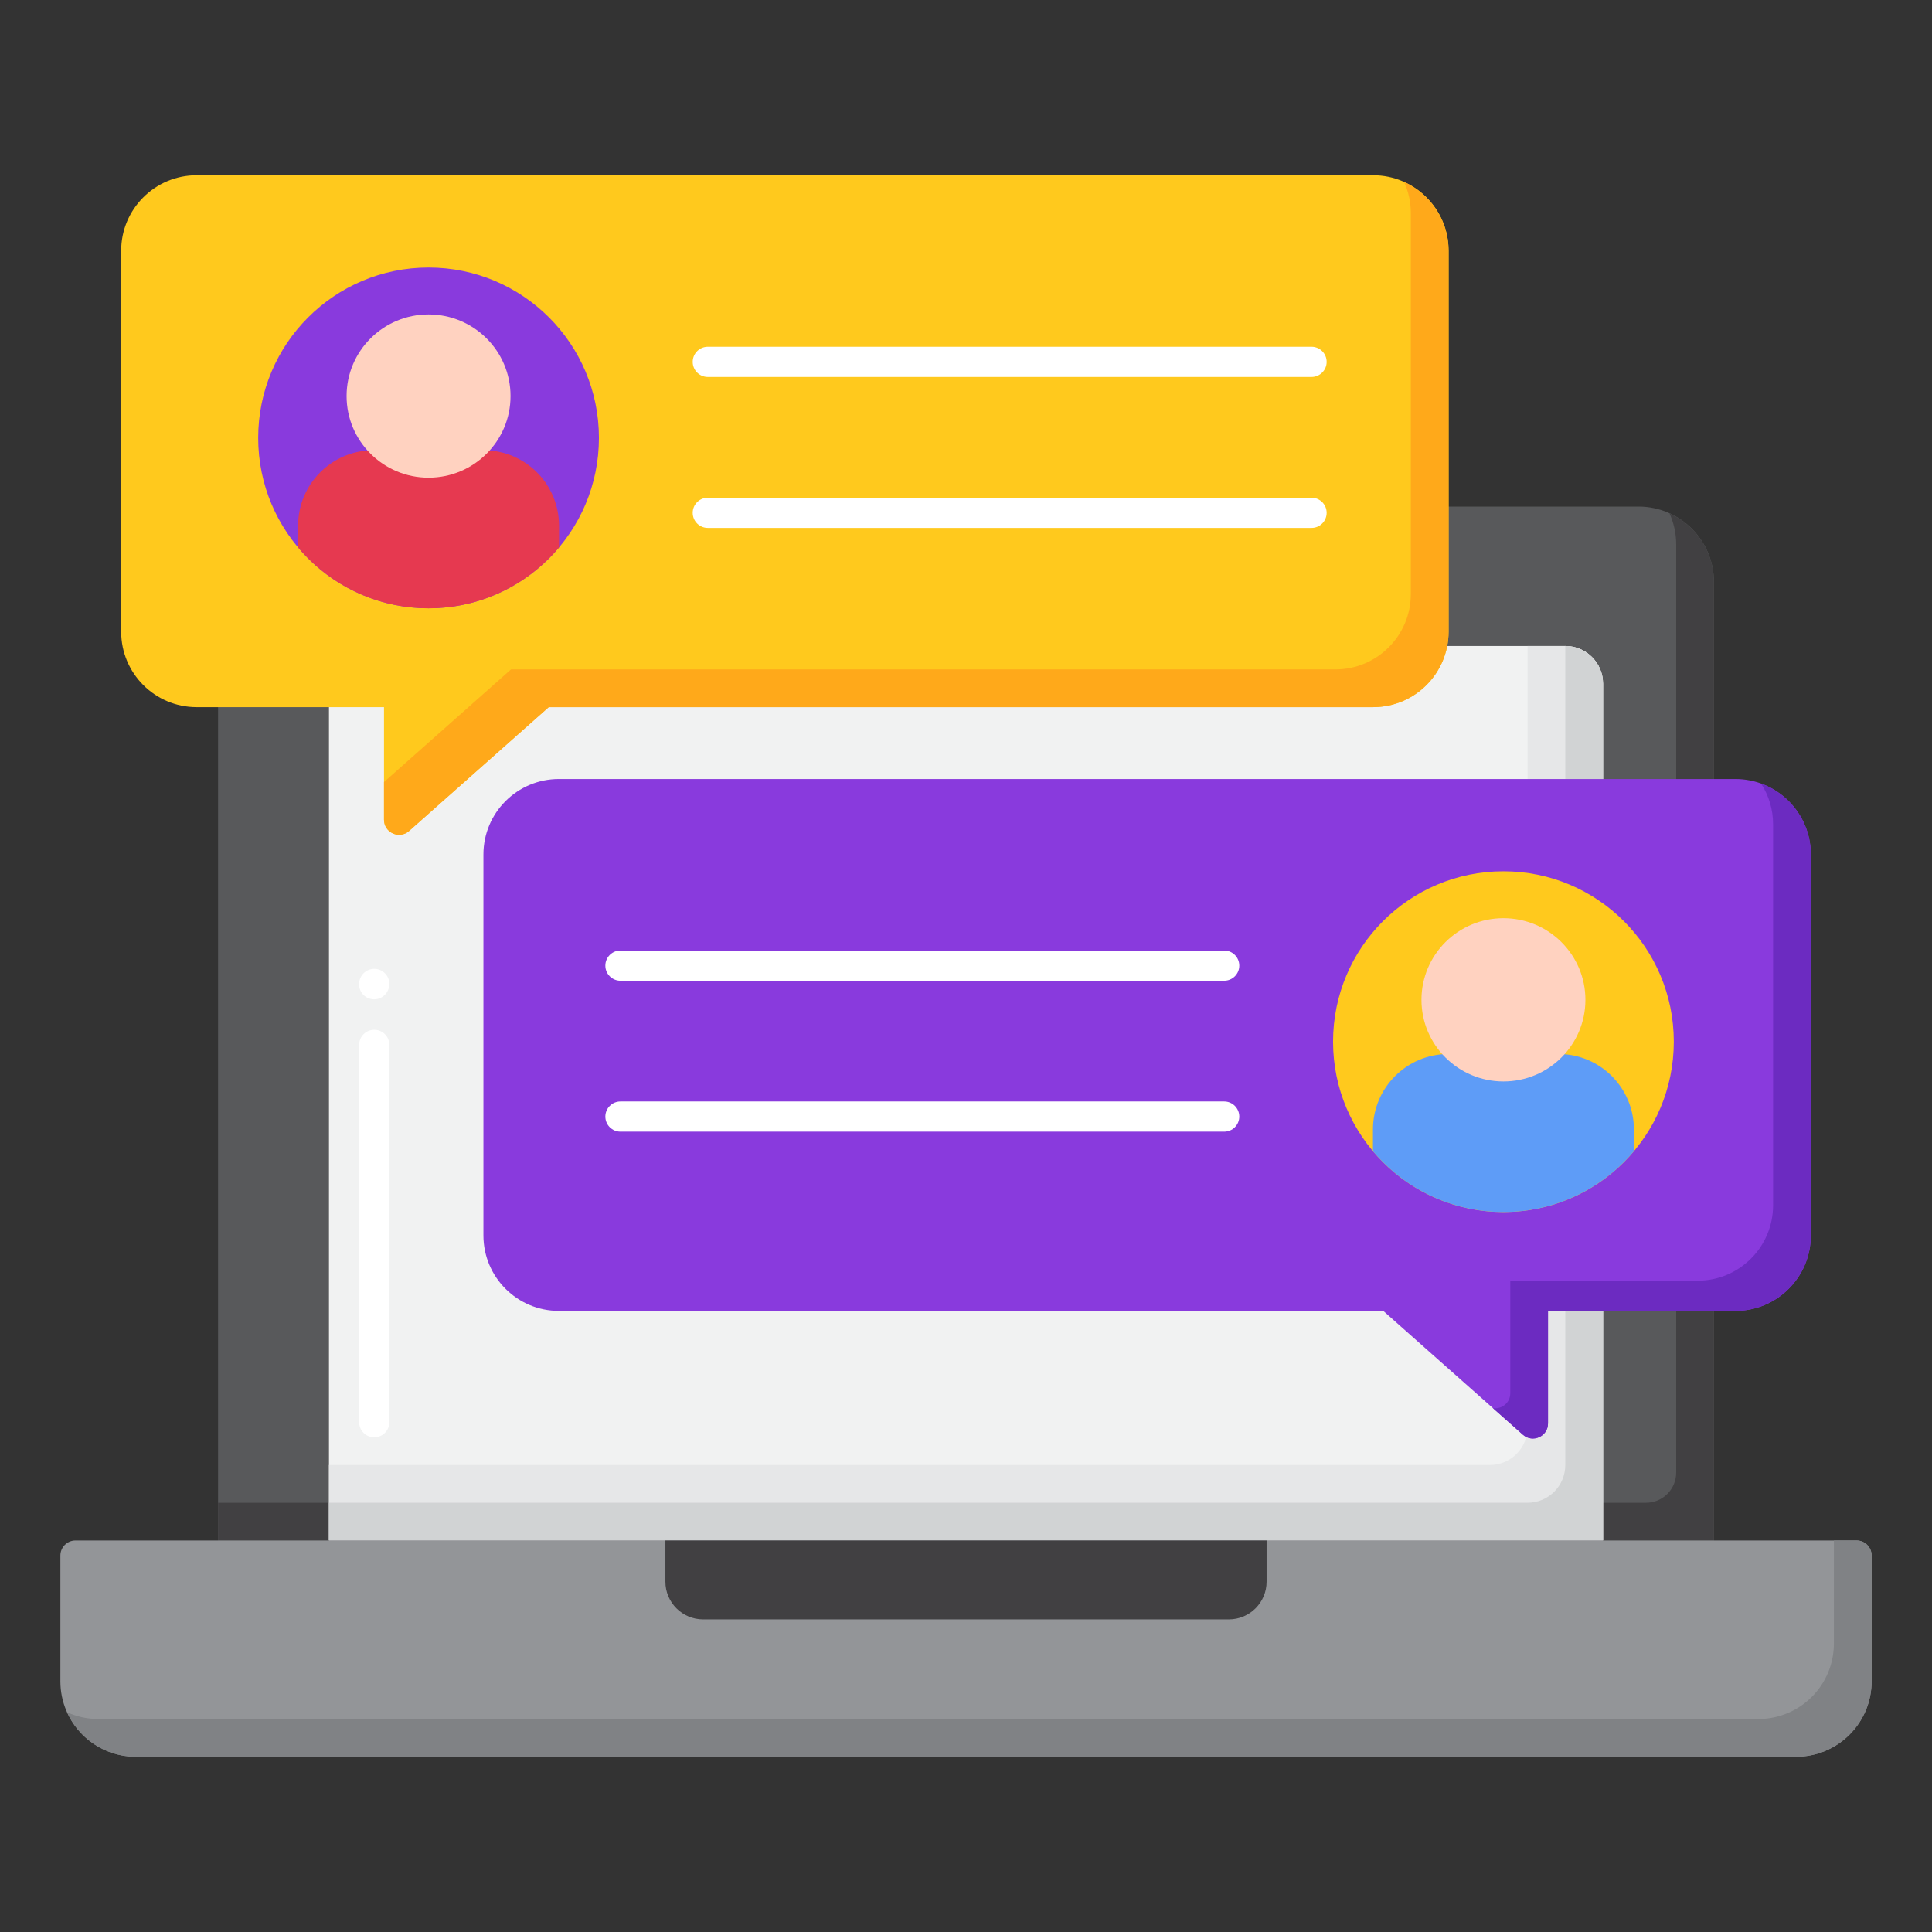
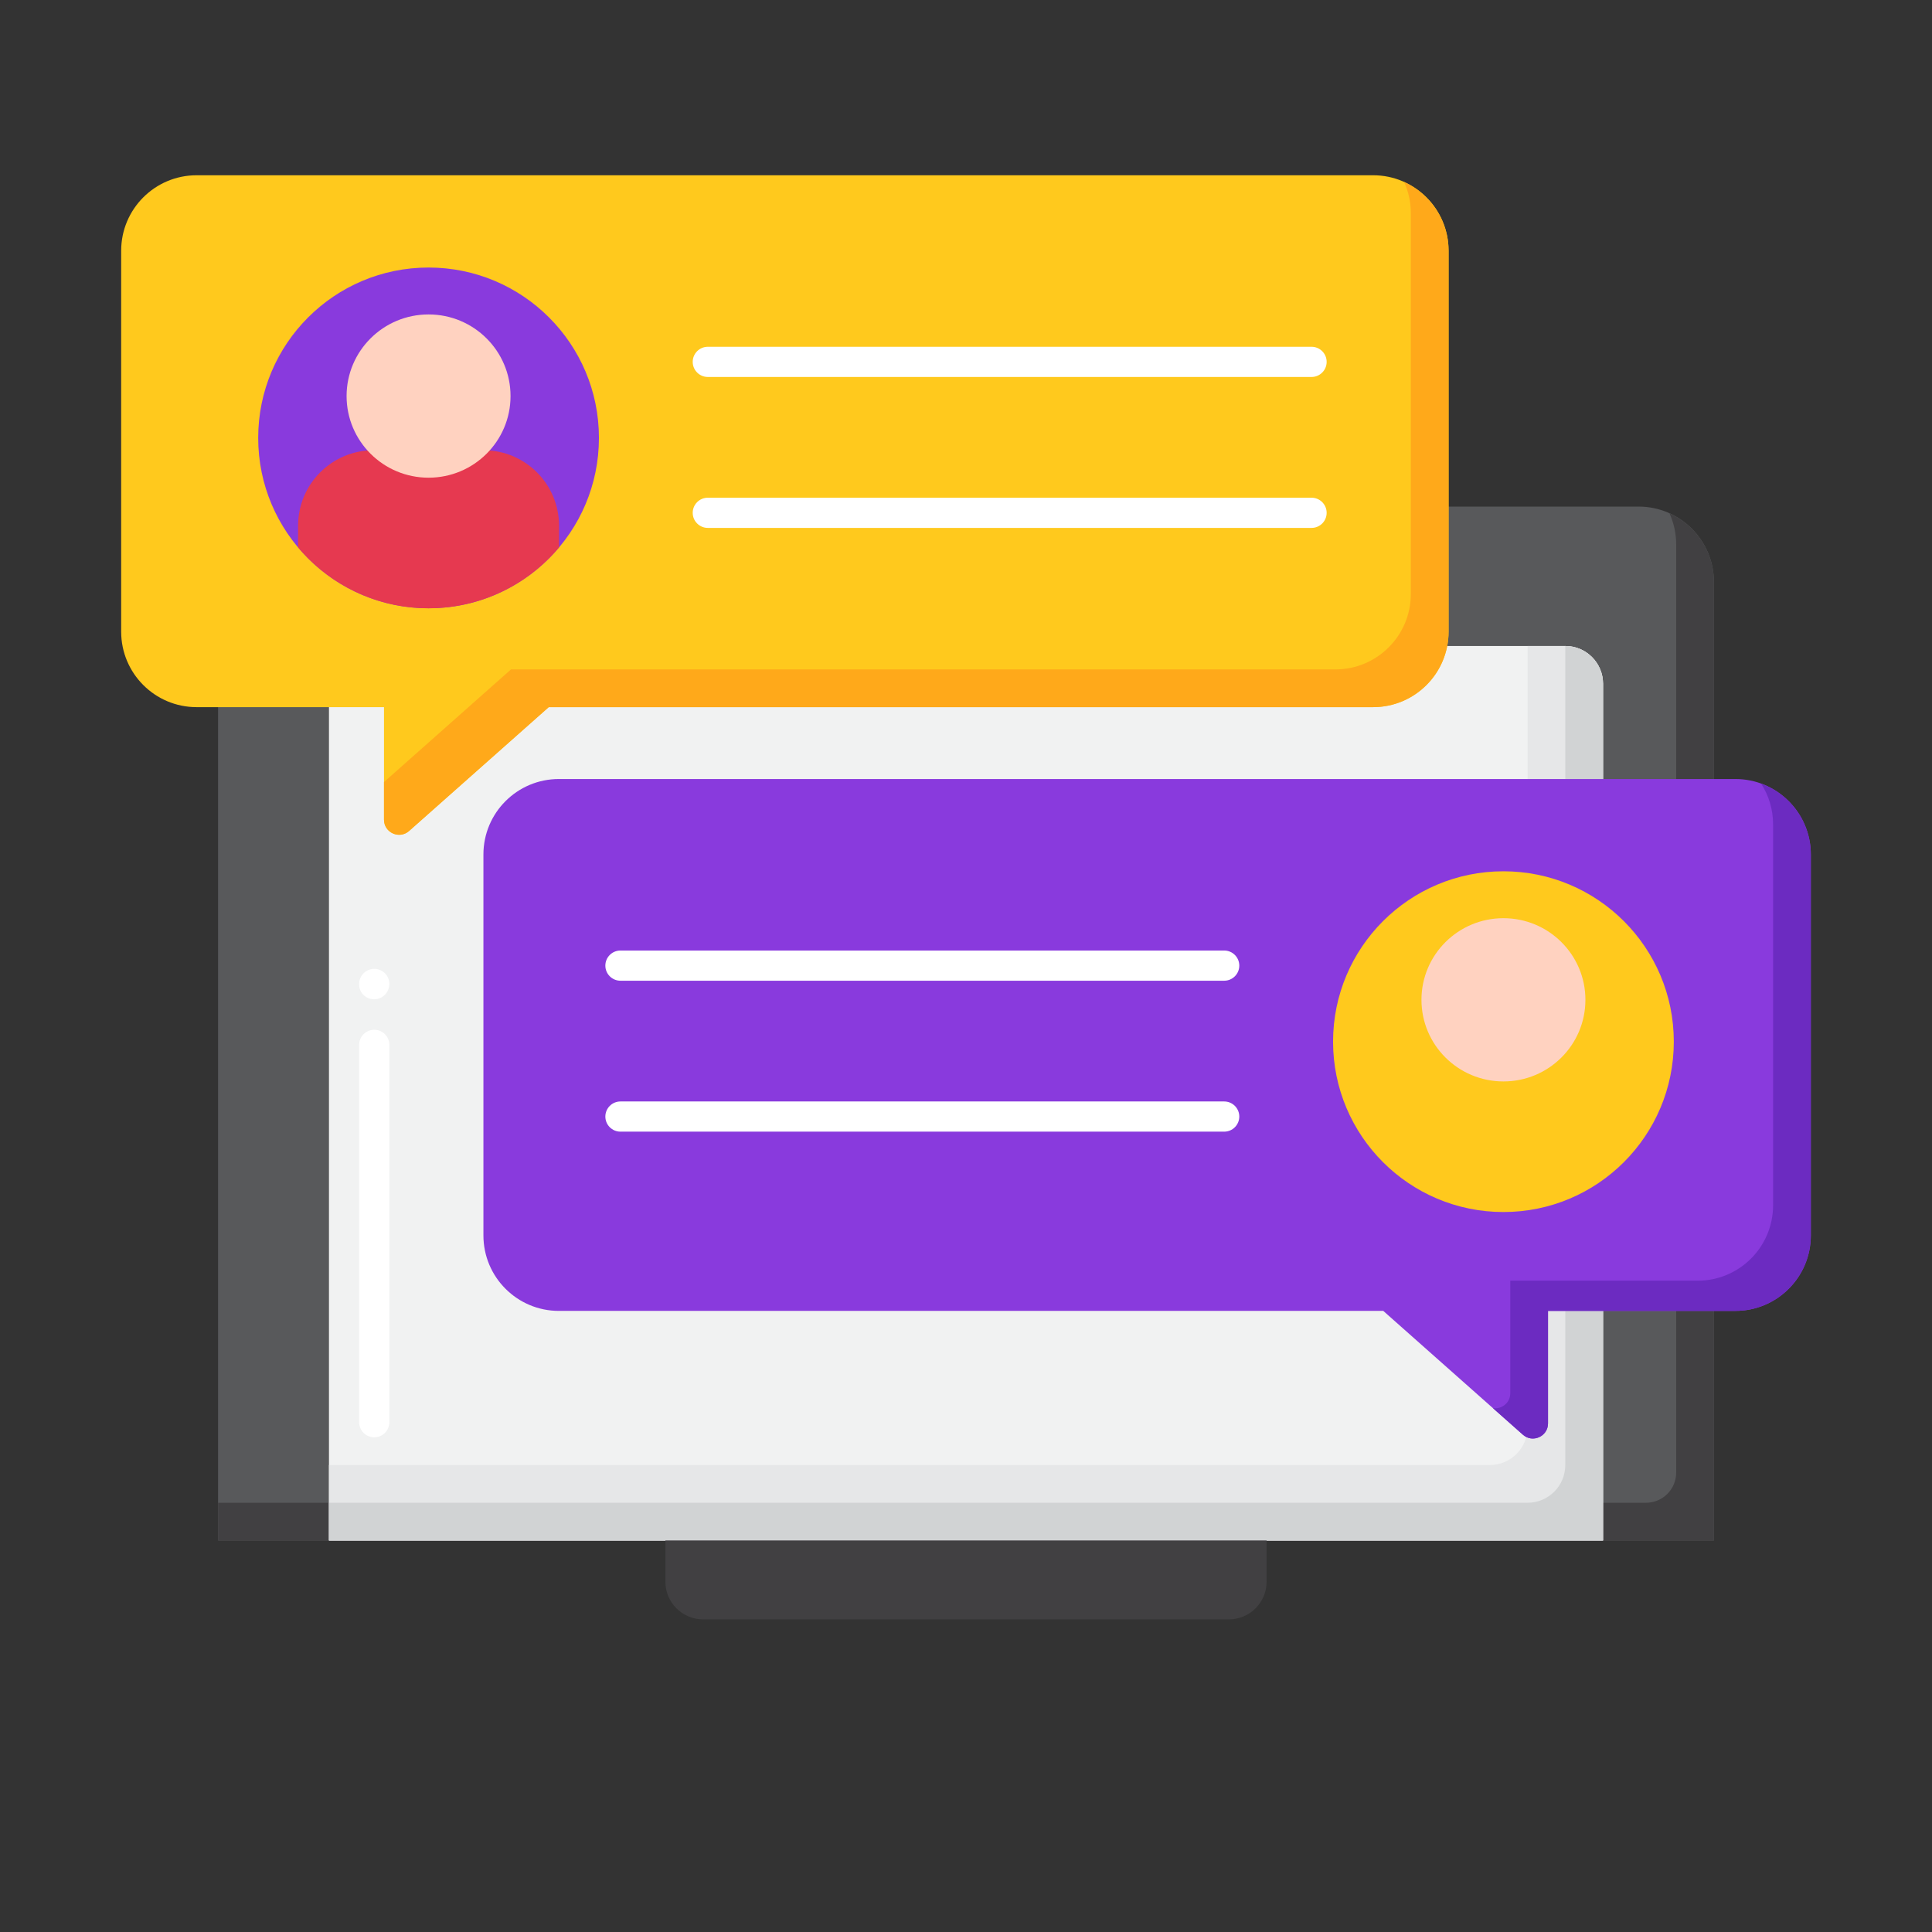
<svg xmlns="http://www.w3.org/2000/svg" id="Layer_1" enable-background="new 0 0 256 256" height="512" viewBox="0 0 256 256" width="512">
  <rect x="0" y="0" width="256" height="256" fill="#333333" stroke="none" />
  <g>
    <g>
      <g>
        <g>
          <g>
            <g>
              <path d="m227.104 204.123v-127c0-5.523-4.477-10-10-10h-178.208c-5.523 0-10 4.477-10 10v127z" fill="#58595b" />
            </g>
            <g>
              <path d="m221.213 68.014c.567 1.255.89 2.643.89 4.11v123c0 2.209-1.791 4-4 4h-189.207v5h198.208v-127c0-4.057-2.42-7.541-5.891-9.11z" fill="#414042" />
            </g>
            <g>
              <path d="m212.41 204.123v-113.523c0-2.761-2.239-5-5-5h-158.82c-2.761 0-5 2.239-5 5v113.523z" fill="#f1f2f2" />
            </g>
            <g>
              <path d="m49.59 190.45c-1.104 0-2-.896-2-2v-50c0-1.104.896-2 2-2s2 .896 2 2v50c0 1.105-.895 2-2 2zm0-58.037c-1.104 0-2-.858-2-1.963v-.074c0-1.104.896-2 2-2s2 .896 2 2-.895 2.037-2 2.037z" fill="#fff" />
            </g>
            <g>
              <path d="m207.409 85.6h-5v103.523c0 2.761-2.239 5-5 5h-153.818v10h168.819v-113.523c-.001-2.761-2.239-5-5.001-5z" fill="#e6e7e8" />
            </g>
            <g>
              <path d="m207.409 85.6v108.523c0 2.761-2.239 5-5 5h-158.818v5h168.819v-113.523c-.001-2.761-2.239-5-5.001-5z" fill="#d1d3d4" />
            </g>
            <g>
-               <path d="m8 206.123v16.653c0 5.523 4.477 10 10 10h220c5.523 0 10-4.477 10-10v-16.653c0-1.105-.895-2-2-2h-236c-1.105 0-2 .896-2 2z" fill="#939598" />
-             </g>
+               </g>
            <g>
-               <path d="m243 204.123v13.653c0 5.523-4.477 10-10 10h-220c-1.466 0-2.855-.323-4.11-.89 1.569 3.471 5.053 5.89 9.11 5.89h220c5.523 0 10-4.477 10-10v-16.653c0-1.105-.895-2-2-2z" fill="#808285" />
-             </g>
+               </g>
            <g>
              <path d="m88.169 204.123v5.454c0 2.761 2.239 5 5 5h69.662c2.761 0 5-2.239 5-5v-5.454z" fill="#414042" />
            </g>
          </g>
        </g>
      </g>
    </g>
    <g>
      <g>
        <g>
          <g>
            <g>
              <path d="m26.056 93.701c-5.523 0-10-4.477-10-10v-50.478c0-5.523 4.477-10 10-10h155.888c5.523 0 10 4.477 10 10v50.477c0 5.523-4.477 10-10 10h-109.234l-18.501 16.408c-1.29 1.144-3.327.228-3.327-1.496v-14.911z" fill="#ffc91d" />
            </g>
          </g>
          <g>
            <g>
              <path d="m186.053 24.114c.567 1.255.89 2.643.89 4.11v50.477c0 5.523-4.477 10-10 10h-109.233l-16.828 14.924v4.987c0 1.725 2.037 2.641 3.327 1.496l18.501-16.407h109.234c5.523 0 10-4.477 10-10v-50.478c0-4.056-2.42-7.541-5.891-9.109z" fill="#ffa91a" />
            </g>
          </g>
        </g>
        <g>
          <g>
            <g>
              <circle cx="56.787" cy="58.025" fill="#893add" r="22.575" />
            </g>
            <g>
              <path d="m39.498 72.536c4.141 4.929 10.348 8.064 17.289 8.064s13.148-3.135 17.289-8.064v-2.876c0-5.523-4.477-10-10-10h-14.578c-5.523 0-10 4.477-10 10z" fill="#e63950" />
            </g>
            <g>
              <g>
-                 <path d="m67.649 52.481c0 5.973-4.863 10.816-10.862 10.816s-10.862-4.842-10.862-10.816 4.863-10.816 10.862-10.816 10.862 4.843 10.862 10.816z" fill="#ffd2c0" />
+                 <path d="m67.649 52.481c0 5.973-4.863 10.816-10.862 10.816s-10.862-4.842-10.862-10.816 4.863-10.816 10.862-10.816 10.862 4.843 10.862 10.816" fill="#ffd2c0" />
              </g>
            </g>
          </g>
          <g>
            <g>
              <path d="m173.788 49.95h-80c-1.104 0-2-.896-2-2s.896-2 2-2h80c1.104 0 2 .896 2 2s-.895 2-2 2z" fill="#fff" />
            </g>
            <g>
              <path d="m173.788 69.95h-80c-1.104 0-2-.896-2-2s.896-2 2-2h80c1.104 0 2 .896 2 2s-.895 2-2 2z" fill="#fff" />
            </g>
          </g>
        </g>
      </g>
      <g>
        <g>
          <g>
            <g>
              <path d="m229.944 173.701c5.523 0 10-4.477 10-10v-50.477c0-5.523-4.477-10-10-10h-155.888c-5.523 0-10 4.477-10 10v50.477c0 5.523 4.477 10 10 10h109.234l18.501 16.408c1.29 1.144 3.327.228 3.327-1.496v-14.911h24.826z" fill="#893add" />
            </g>
          </g>
        </g>
        <g>
          <g>
            <path d="m233.359 103.834c.999 1.556 1.585 3.403 1.585 5.389v50.477c0 5.523-4.477 10-10 10h-24.825v14.911c0 1.305-1.166 2.143-2.293 1.979l3.966 3.517c1.29 1.144 3.327.228 3.327-1.497v-14.911h24.825c5.523 0 10-4.477 10-10v-50.477c0-4.32-2.747-7.991-6.585-9.388z" fill="#6c2bc1" />
          </g>
        </g>
        <g>
          <g>
            <g>
              <circle cx="199.213" cy="138.025" fill="#ffc91d" r="22.575" />
            </g>
            <g>
-               <path d="m216.502 152.536c-4.141 4.929-10.348 8.064-17.289 8.064s-13.148-3.135-17.289-8.064v-2.876c0-5.523 4.477-10 10-10h14.578c5.523 0 10 4.477 10 10z" fill="#5e9cf7" />
-             </g>
+               </g>
            <g>
              <g>
                <path d="m188.351 132.481c0 5.973 4.863 10.816 10.862 10.816s10.862-4.842 10.862-10.816c0-5.973-4.863-10.816-10.862-10.816s-10.862 4.843-10.862 10.816z" fill="#ffd2c0" />
              </g>
            </g>
          </g>
          <g>
            <g>
              <path d="m162.212 129.95h-80c-1.104 0-2-.896-2-2s.896-2 2-2h80c1.104 0 2 .896 2 2s-.896 2-2 2z" fill="#fff" />
            </g>
            <g>
              <path d="m162.212 149.95h-80c-1.104 0-2-.896-2-2s.896-2 2-2h80c1.104 0 2 .896 2 2s-.896 2-2 2z" fill="#fff" />
            </g>
          </g>
        </g>
      </g>
    </g>
  </g>
</svg>